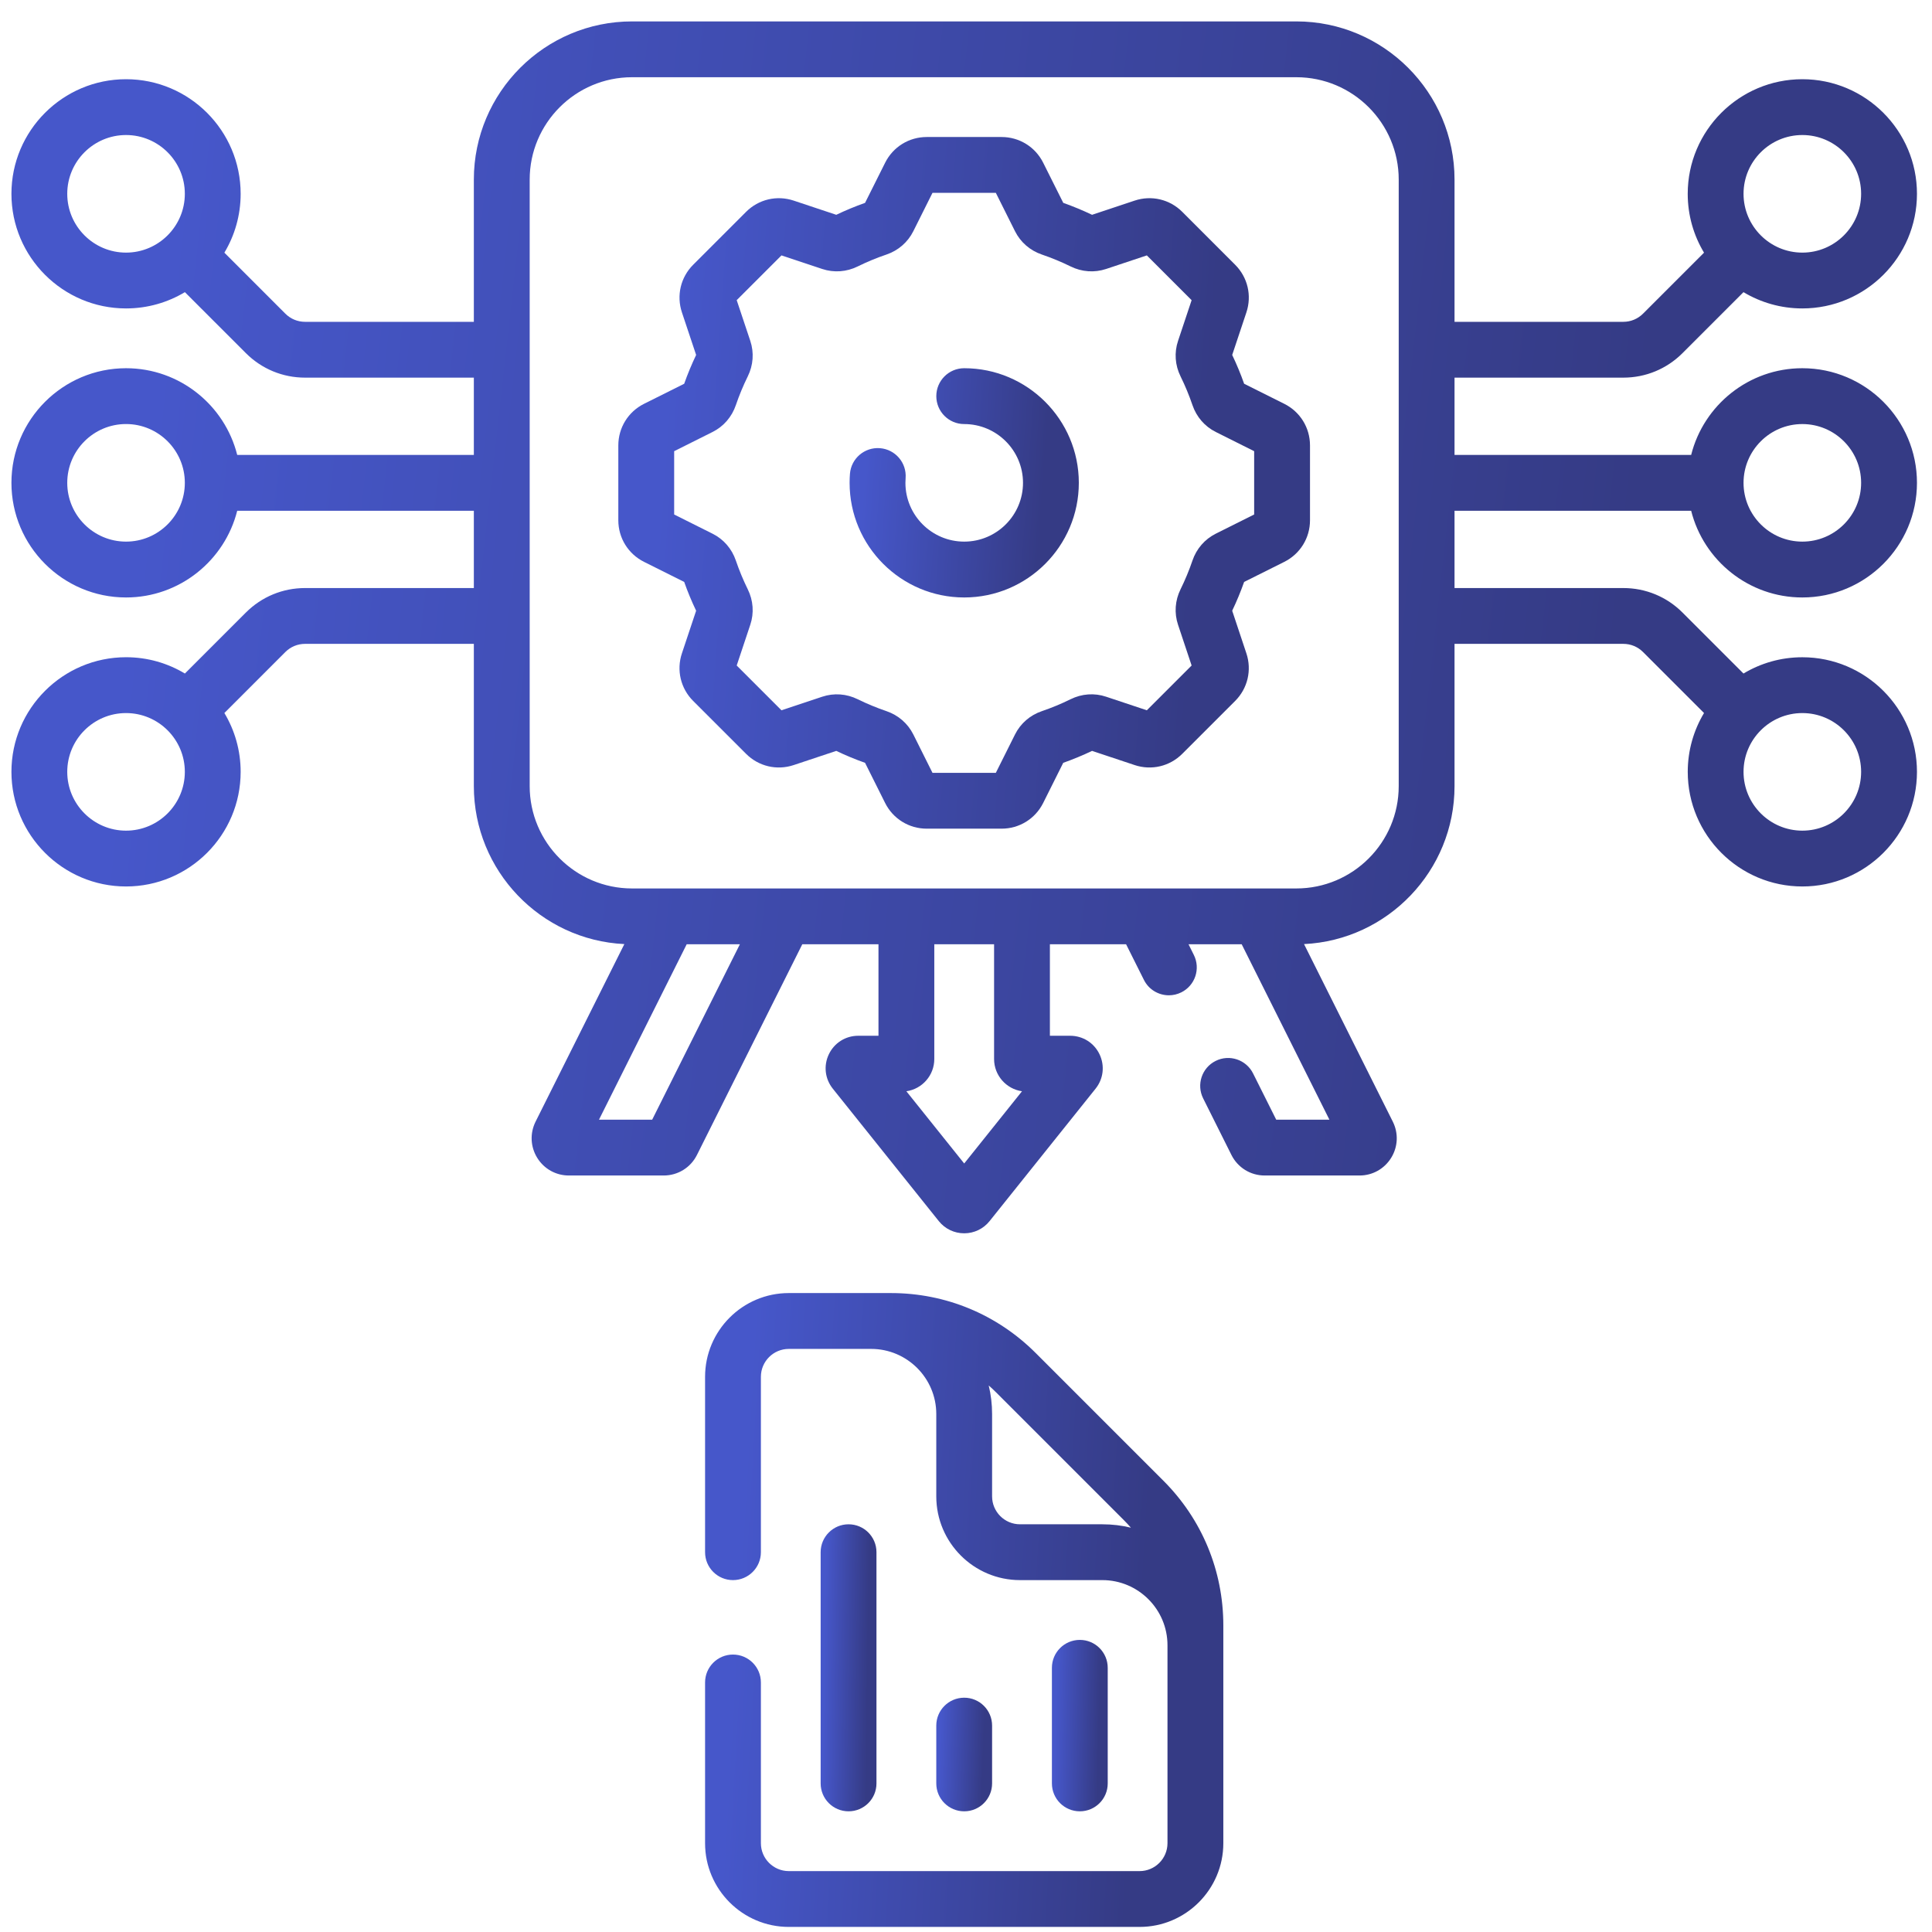
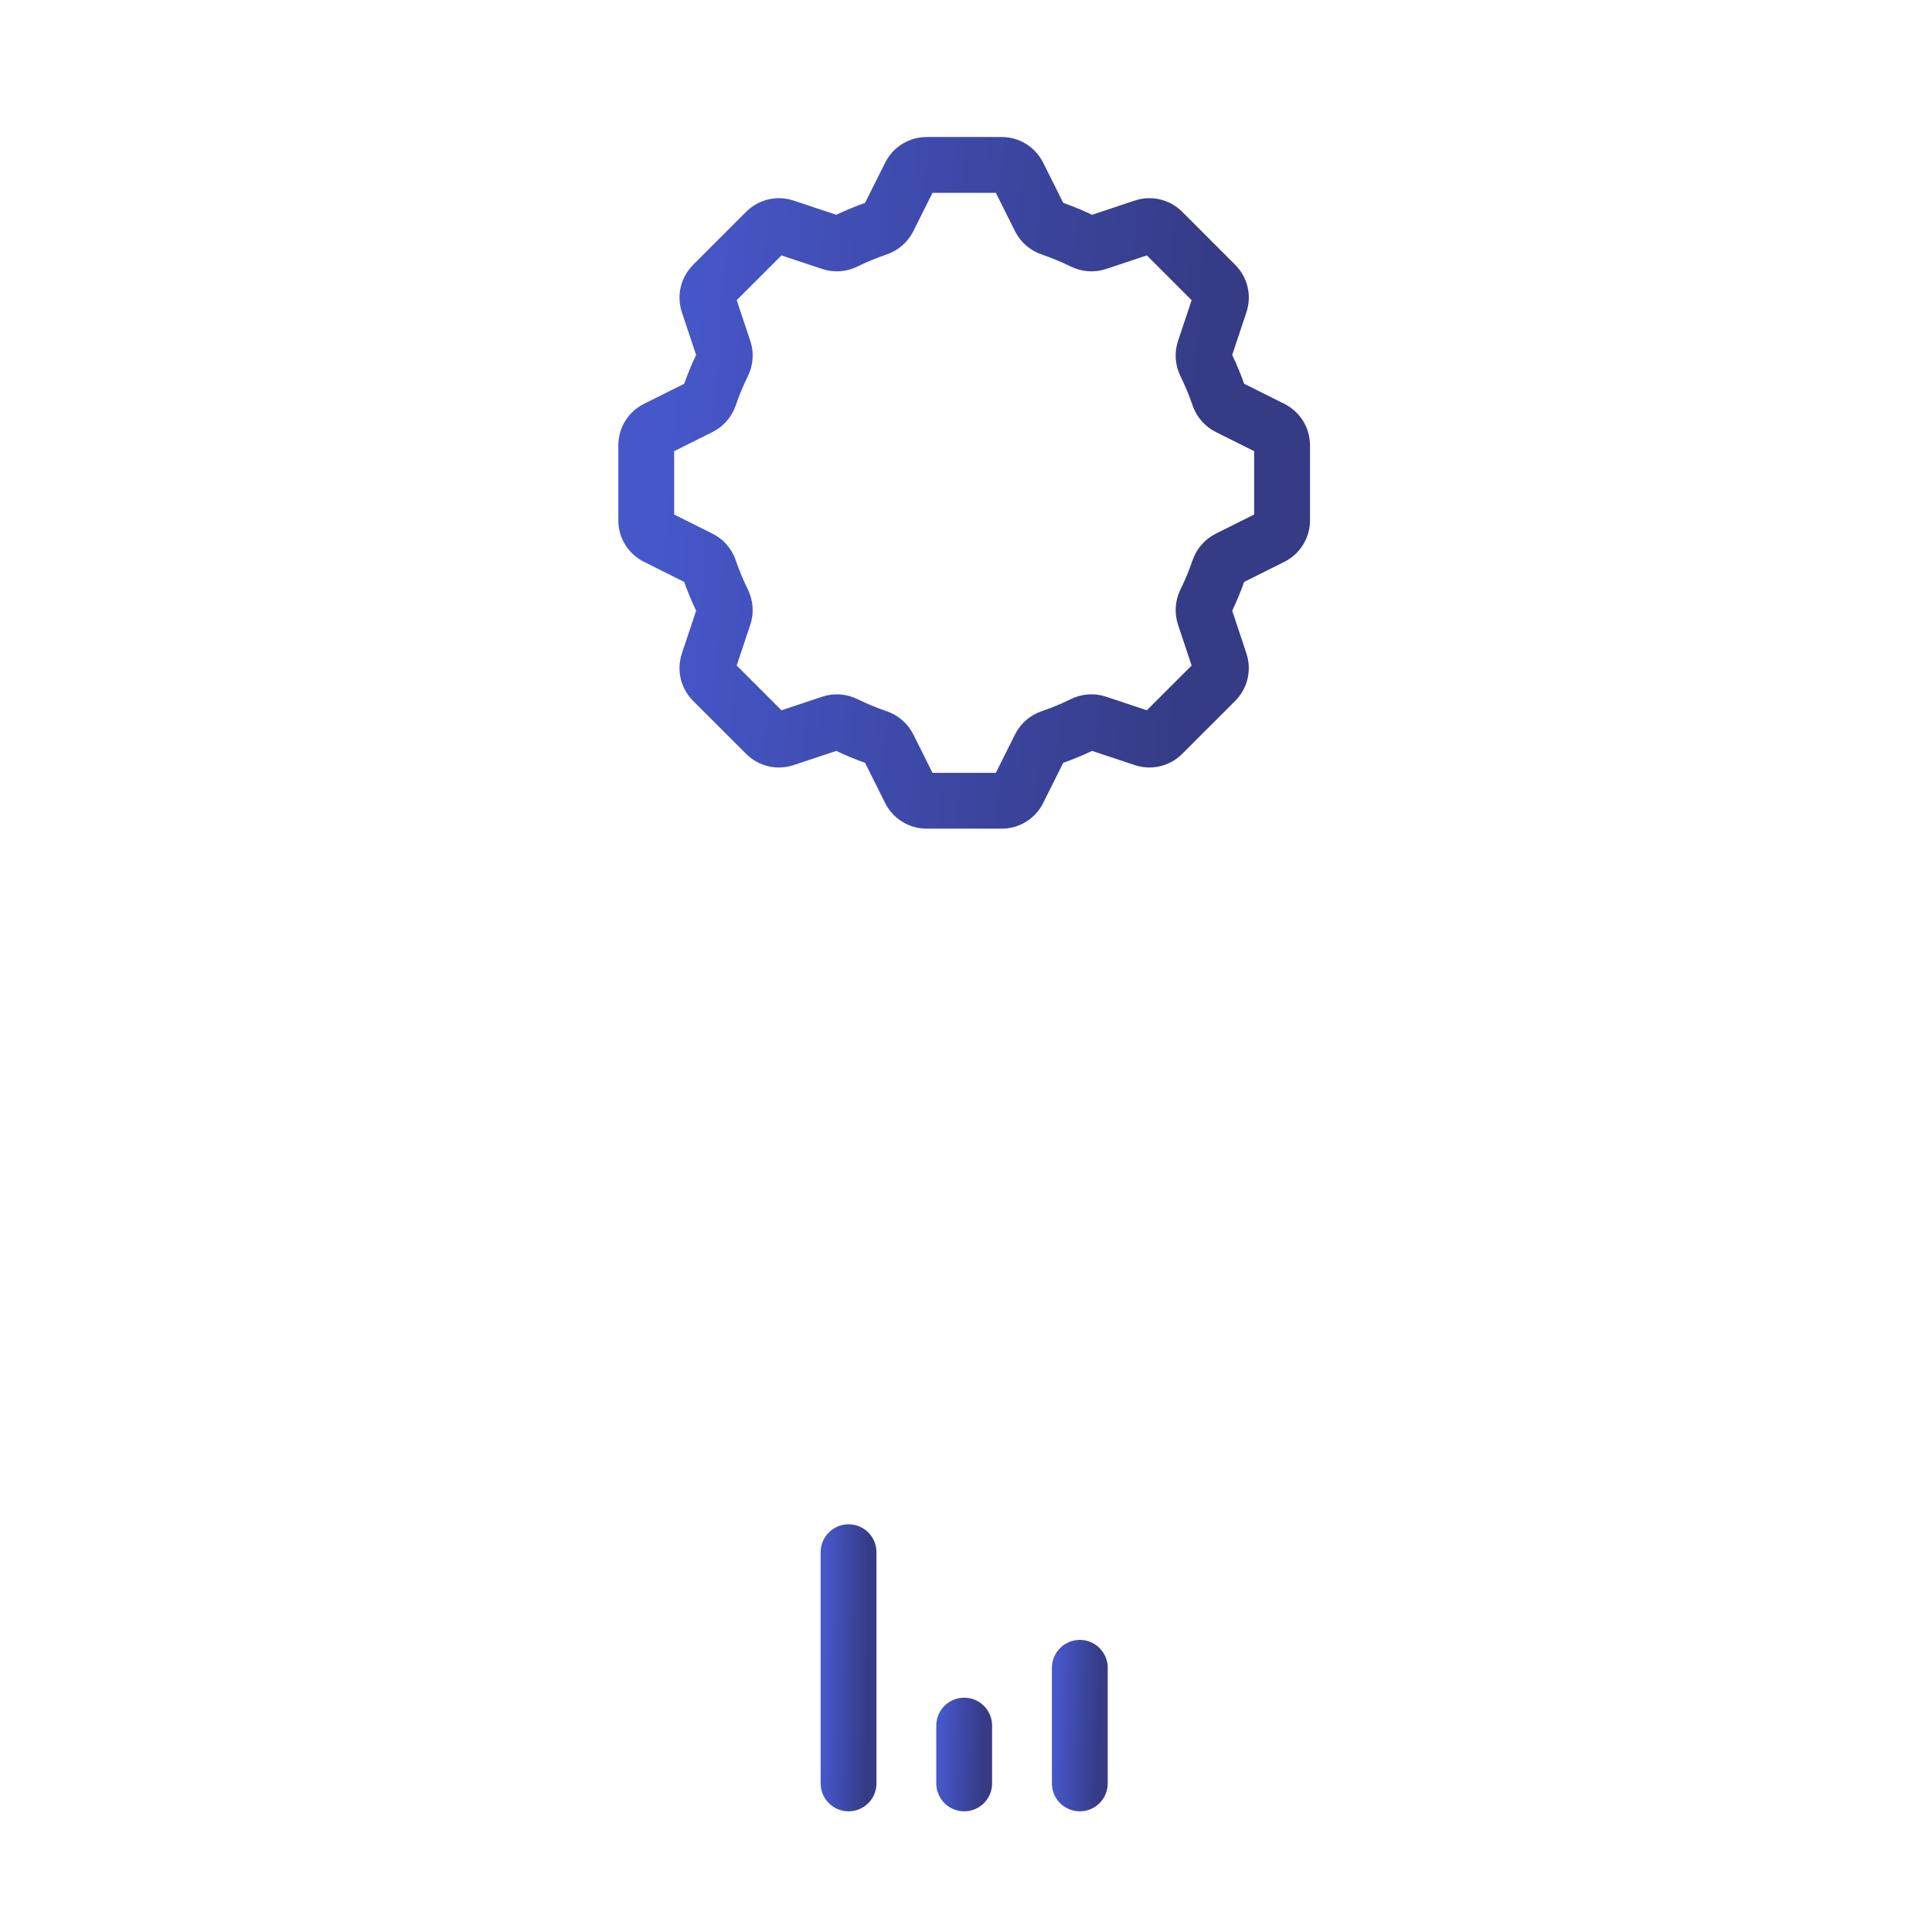
<svg xmlns="http://www.w3.org/2000/svg" width="73" height="73" viewBox="0 0 73 73" fill="none">
  <path d="M48.526 15.258L47.009 14.5C46.879 14.13 46.727 13.765 46.558 13.412L47.095 11.802C47.306 11.167 47.144 10.478 46.67 10.004L44.671 8.004C44.197 7.531 43.508 7.368 42.872 7.58L41.263 8.116C40.909 7.947 40.544 7.796 40.175 7.665L39.416 6.148C39.117 5.549 38.514 5.177 37.844 5.177H35.017C34.347 5.177 33.745 5.549 33.445 6.148L32.686 7.665C32.317 7.796 31.952 7.947 31.598 8.116L29.989 7.58C29.353 7.368 28.664 7.531 28.19 8.005L26.191 10.004C25.717 10.478 25.555 11.167 25.766 11.803L26.303 13.412C26.134 13.766 25.982 14.131 25.852 14.5L24.335 15.258C23.736 15.558 23.363 16.16 23.363 16.831V19.658C23.363 20.328 23.736 20.93 24.335 21.23L25.852 21.988C25.982 22.357 26.134 22.722 26.303 23.076L25.766 24.686C25.554 25.321 25.717 26.011 26.191 26.485L28.19 28.483C28.664 28.957 29.353 29.12 29.989 28.908L31.598 28.372C31.951 28.541 32.316 28.692 32.686 28.823L33.444 30.34C33.744 30.939 34.347 31.311 35.017 31.311H37.844C38.514 31.311 39.116 30.939 39.416 30.34L40.174 28.823C40.544 28.692 40.909 28.541 41.263 28.372L42.872 28.908C43.508 29.12 44.197 28.957 44.671 28.483L46.67 26.485C47.143 26.011 47.306 25.321 47.094 24.686L46.558 23.076C46.727 22.723 46.878 22.358 47.009 21.988L48.526 21.23C49.125 20.93 49.498 20.328 49.498 19.658V16.831C49.498 16.16 49.125 15.558 48.526 15.258ZM47.388 19.44L45.938 20.165C45.522 20.373 45.209 20.734 45.057 21.18C44.931 21.55 44.779 21.916 44.607 22.265C44.398 22.689 44.364 23.165 44.512 23.607L45.025 25.146L43.333 26.838L41.794 26.325C41.352 26.177 40.876 26.211 40.452 26.42C40.102 26.593 39.737 26.744 39.368 26.87C38.921 27.022 38.561 27.334 38.352 27.751L37.627 29.202H35.234L34.509 27.75C34.3 27.334 33.94 27.022 33.494 26.87C33.124 26.744 32.759 26.593 32.409 26.421C31.986 26.212 31.509 26.178 31.068 26.325L29.528 26.838L27.836 25.146L28.349 23.607C28.497 23.165 28.463 22.689 28.254 22.266C28.081 21.915 27.93 21.55 27.804 21.18C27.652 20.733 27.339 20.373 26.924 20.166L25.473 19.44V17.048L26.924 16.322C27.34 16.114 27.652 15.754 27.804 15.307C27.93 14.938 28.081 14.573 28.254 14.222C28.463 13.799 28.497 13.323 28.35 12.881L27.836 11.341L29.528 9.65L31.067 10.163C31.509 10.31 31.986 10.276 32.409 10.067C32.759 9.895 33.124 9.743 33.494 9.618C33.94 9.466 34.301 9.153 34.509 8.737L35.234 7.286H37.627L38.352 8.737C38.56 9.153 38.921 9.466 39.367 9.618C39.737 9.744 40.102 9.895 40.452 10.067C40.875 10.276 41.352 10.31 41.794 10.163L43.333 9.65L45.025 11.342L44.512 12.881C44.364 13.323 44.398 13.799 44.607 14.222C44.78 14.572 44.931 14.938 45.057 15.307C45.209 15.753 45.521 16.114 45.938 16.322L47.388 17.048V19.44Z" fill="url(#paint0_linear_116_2084)" />
-   <path d="M36.432 13.913C35.85 13.913 35.378 14.385 35.378 14.968C35.378 15.551 35.85 16.023 36.432 16.023C37.657 16.023 38.654 17.019 38.654 18.244C38.654 19.469 37.657 20.465 36.432 20.465C35.208 20.465 34.211 19.469 34.211 18.244C34.211 18.185 34.213 18.125 34.218 18.068C34.264 17.487 33.83 16.98 33.249 16.934C32.669 16.889 32.161 17.322 32.115 17.902C32.106 18.015 32.102 18.13 32.102 18.244C32.102 20.632 34.044 22.575 36.432 22.575C38.821 22.575 40.763 20.632 40.763 18.244C40.763 15.856 38.82 13.913 36.432 13.913Z" fill="url(#paint1_linear_116_2084)" />
  <path d="M37.486 67.386V65.202C37.486 64.619 37.014 64.147 36.432 64.147C35.849 64.147 35.377 64.619 35.377 65.202V67.386C35.377 67.968 35.849 68.44 36.432 68.44C37.014 68.44 37.486 67.968 37.486 67.386Z" fill="url(#paint2_linear_116_2084)" />
  <path d="M33.117 67.386V58.649C33.117 58.067 32.645 57.595 32.062 57.595C31.48 57.595 31.008 58.067 31.008 58.649V67.386C31.008 67.968 31.48 68.44 32.062 68.44C32.645 68.44 33.117 67.968 33.117 67.386Z" fill="url(#paint3_linear_116_2084)" />
  <path d="M41.855 67.386V63.018C41.855 62.435 41.383 61.963 40.801 61.963C40.218 61.963 39.746 62.435 39.746 63.018V67.386C39.746 67.968 40.218 68.44 40.801 68.44C41.383 68.44 41.855 67.968 41.855 67.386Z" fill="url(#paint4_linear_116_2084)" />
-   <path d="M39.135 51.125C37.673 49.663 35.73 48.858 33.663 48.858H29.805C28.06 48.858 26.641 50.278 26.641 52.023V58.649C26.641 59.232 27.113 59.704 27.695 59.704C28.278 59.704 28.75 59.232 28.75 58.649V52.023C28.75 51.441 29.223 50.968 29.805 50.968H32.916C34.273 50.968 35.377 52.072 35.377 53.429V56.54C35.377 58.285 36.796 59.704 38.541 59.704H41.652C43.009 59.704 44.113 60.808 44.113 62.165V69.644C44.113 70.226 43.64 70.699 43.059 70.699H29.805C29.223 70.699 28.75 70.226 28.75 69.644V63.571C28.75 62.989 28.278 62.517 27.695 62.517C27.113 62.517 26.641 62.989 26.641 63.571V69.644C26.641 71.389 28.06 72.808 29.805 72.808H43.059C44.803 72.808 46.223 71.389 46.223 69.644V61.418C46.223 59.351 45.418 57.407 43.956 55.946L39.135 51.125ZM41.652 57.595H38.541C37.959 57.595 37.486 57.121 37.486 56.54V53.429C37.486 53.057 37.442 52.696 37.358 52.349C37.456 52.435 37.551 52.524 37.644 52.617L42.464 57.437C42.557 57.53 42.646 57.625 42.731 57.723C42.386 57.639 42.024 57.595 41.652 57.595Z" fill="url(#paint5_linear_116_2084)" />
-   <path d="M63.9 19.299C64.372 21.178 66.076 22.575 68.101 22.575C70.489 22.575 72.432 20.632 72.432 18.244C72.432 15.856 70.489 13.913 68.101 13.913C66.076 13.913 64.372 15.309 63.9 17.189H54.959V14.269H61.336C62.181 14.269 62.976 13.94 63.573 13.343L65.877 11.039C66.528 11.429 67.288 11.654 68.101 11.654C70.489 11.654 72.432 9.712 72.432 7.323C72.432 4.935 70.489 2.993 68.101 2.993C65.713 2.993 63.77 4.935 63.77 7.323C63.77 8.136 63.995 8.897 64.386 9.547L62.082 11.851C61.883 12.05 61.618 12.16 61.336 12.16H54.959V6.785C54.959 3.49 52.278 0.809 48.982 0.809H23.881C20.585 0.809 17.904 3.49 17.904 6.785V12.16H11.527C11.245 12.16 10.98 12.05 10.781 11.851L8.478 9.547C8.868 8.897 9.093 8.136 9.093 7.324C9.093 4.936 7.151 2.993 4.762 2.993C2.374 2.993 0.432 4.936 0.432 7.323C0.432 9.711 2.374 11.654 4.762 11.654C5.575 11.654 6.336 11.429 6.986 11.039L9.29 13.343C9.888 13.94 10.682 14.269 11.527 14.269H17.904V17.189H8.963C8.491 15.309 6.787 13.913 4.762 13.913C2.374 13.913 0.432 15.856 0.432 18.244C0.432 20.632 2.374 22.575 4.762 22.575C6.787 22.575 8.491 21.178 8.963 19.299H17.904V22.219H11.527C10.682 22.219 9.888 22.548 9.29 23.145L6.986 25.449C6.336 25.058 5.575 24.833 4.762 24.833C2.374 24.834 0.432 26.776 0.432 29.164C0.432 31.552 2.374 33.495 4.762 33.495C7.151 33.495 9.093 31.552 9.093 29.164C9.093 28.352 8.868 27.591 8.478 26.941L10.781 24.637C10.981 24.438 11.245 24.328 11.527 24.328H17.904V29.703C17.904 32.901 20.43 35.521 23.591 35.672L20.237 42.38C20.018 42.82 20.041 43.331 20.299 43.749C20.557 44.166 21.004 44.416 21.495 44.416H25.077C25.613 44.416 26.095 44.118 26.335 43.638L30.314 35.679H33.193V39.136H32.428C31.951 39.136 31.526 39.403 31.319 39.833C31.112 40.263 31.169 40.762 31.467 41.135L35.471 46.138C35.706 46.432 36.056 46.6 36.432 46.6C36.807 46.6 37.157 46.432 37.392 46.138L41.396 41.135C41.694 40.763 41.751 40.264 41.544 39.833C41.338 39.403 40.913 39.136 40.435 39.136H39.67V35.679H42.549L43.222 37.024C43.406 37.394 43.779 37.607 44.166 37.607C44.324 37.607 44.485 37.571 44.637 37.495C45.158 37.235 45.369 36.602 45.108 36.081L44.908 35.679H46.917L50.231 42.306H48.221L47.347 40.559C47.087 40.038 46.453 39.826 45.932 40.087C45.411 40.347 45.2 40.981 45.461 41.502L46.529 43.639C46.769 44.118 47.251 44.416 47.786 44.416H51.369C51.86 44.416 52.307 44.166 52.565 43.748C52.823 43.331 52.846 42.819 52.626 42.38L49.272 35.672C52.434 35.521 54.959 32.901 54.959 29.703V24.328H61.337C61.618 24.328 61.883 24.438 62.082 24.637L64.386 26.941C63.996 27.591 63.771 28.352 63.771 29.164C63.771 31.552 65.713 33.495 68.102 33.495C70.49 33.495 72.432 31.552 72.432 29.164C72.432 26.776 70.489 24.834 68.101 24.834C67.288 24.834 66.528 25.058 65.877 25.449L63.573 23.145C62.976 22.548 62.181 22.219 61.336 22.219H54.959V19.299H63.9V19.299ZM68.101 16.023C69.326 16.023 70.322 17.019 70.322 18.244C70.322 19.469 69.326 20.465 68.101 20.465C66.876 20.465 65.879 19.469 65.879 18.244C65.879 17.019 66.876 16.023 68.101 16.023ZM68.101 5.102C69.326 5.102 70.322 6.098 70.322 7.323C70.322 8.548 69.326 9.545 68.101 9.545C66.876 9.545 65.879 8.548 65.879 7.323C65.879 6.098 66.876 5.102 68.101 5.102ZM2.541 7.323C2.541 6.099 3.537 5.102 4.762 5.102C5.987 5.102 6.984 6.098 6.984 7.323C6.984 8.548 5.987 9.545 4.762 9.545C3.537 9.545 2.541 8.548 2.541 7.323ZM4.762 20.465C3.538 20.465 2.541 19.469 2.541 18.244C2.541 17.019 3.537 16.022 4.762 16.022C5.987 16.022 6.984 17.019 6.984 18.244C6.984 19.469 5.987 20.465 4.762 20.465ZM4.762 31.386C3.538 31.386 2.541 30.389 2.541 29.164C2.541 27.939 3.537 26.943 4.762 26.943C5.987 26.943 6.984 27.939 6.984 29.164C6.984 30.389 5.987 31.386 4.762 31.386ZM70.322 29.164C70.322 30.389 69.326 31.386 68.101 31.386C66.876 31.386 65.879 30.389 65.879 29.164C65.879 27.939 66.876 26.943 68.101 26.943C69.326 26.943 70.322 27.939 70.322 29.164ZM24.643 42.306H22.633L25.946 35.679H27.956L24.643 42.306ZM38.616 41.233L36.432 43.962L34.247 41.233C34.843 41.147 35.302 40.634 35.302 40.015V35.679H37.561V40.015C37.561 40.633 38.02 41.147 38.616 41.233ZM52.85 29.703C52.85 31.835 51.115 33.57 48.982 33.57H23.881C21.748 33.57 20.014 31.835 20.014 29.703V6.785C20.014 4.653 21.748 2.918 23.881 2.918H48.982C51.115 2.918 52.85 4.653 52.85 6.785V29.703Z" fill="url(#paint6_linear_116_2084)" />
  <defs>
    <linearGradient id="paint0_linear_116_2084" x1="44.53" y1="31.311" x2="24.139" y2="29.861" gradientUnits="userSpaceOnUse">
      <stop stop-color="#353B85" />
      <stop offset="1" stop-color="#4657CA" />
    </linearGradient>
    <linearGradient id="paint1_linear_116_2084" x1="39.117" y1="22.575" x2="32.359" y2="22.094" gradientUnits="userSpaceOnUse">
      <stop stop-color="#353B85" />
      <stop offset="1" stop-color="#4657CA" />
    </linearGradient>
    <linearGradient id="paint2_linear_116_2084" x1="37.085" y1="68.44" x2="35.433" y2="68.383" gradientUnits="userSpaceOnUse">
      <stop stop-color="#353B85" />
      <stop offset="1" stop-color="#4657CA" />
    </linearGradient>
    <linearGradient id="paint3_linear_116_2084" x1="32.716" y1="68.44" x2="31.062" y2="68.418" gradientUnits="userSpaceOnUse">
      <stop stop-color="#353B85" />
      <stop offset="1" stop-color="#4657CA" />
    </linearGradient>
    <linearGradient id="paint4_linear_116_2084" x1="41.455" y1="68.44" x2="39.801" y2="68.402" gradientUnits="userSpaceOnUse">
      <stop stop-color="#353B85" />
      <stop offset="1" stop-color="#4657CA" />
    </linearGradient>
    <linearGradient id="paint5_linear_116_2084" x1="42.501" y1="72.808" x2="27.196" y2="71.919" gradientUnits="userSpaceOnUse">
      <stop stop-color="#353B85" />
      <stop offset="1" stop-color="#4657CA" />
    </linearGradient>
    <linearGradient id="paint6_linear_116_2084" x1="58.746" y1="46.6" x2="2.982" y2="40.365" gradientUnits="userSpaceOnUse">
      <stop stop-color="#353B85" />
      <stop offset="1" stop-color="#4657CA" />
    </linearGradient>
  </defs>
</svg>